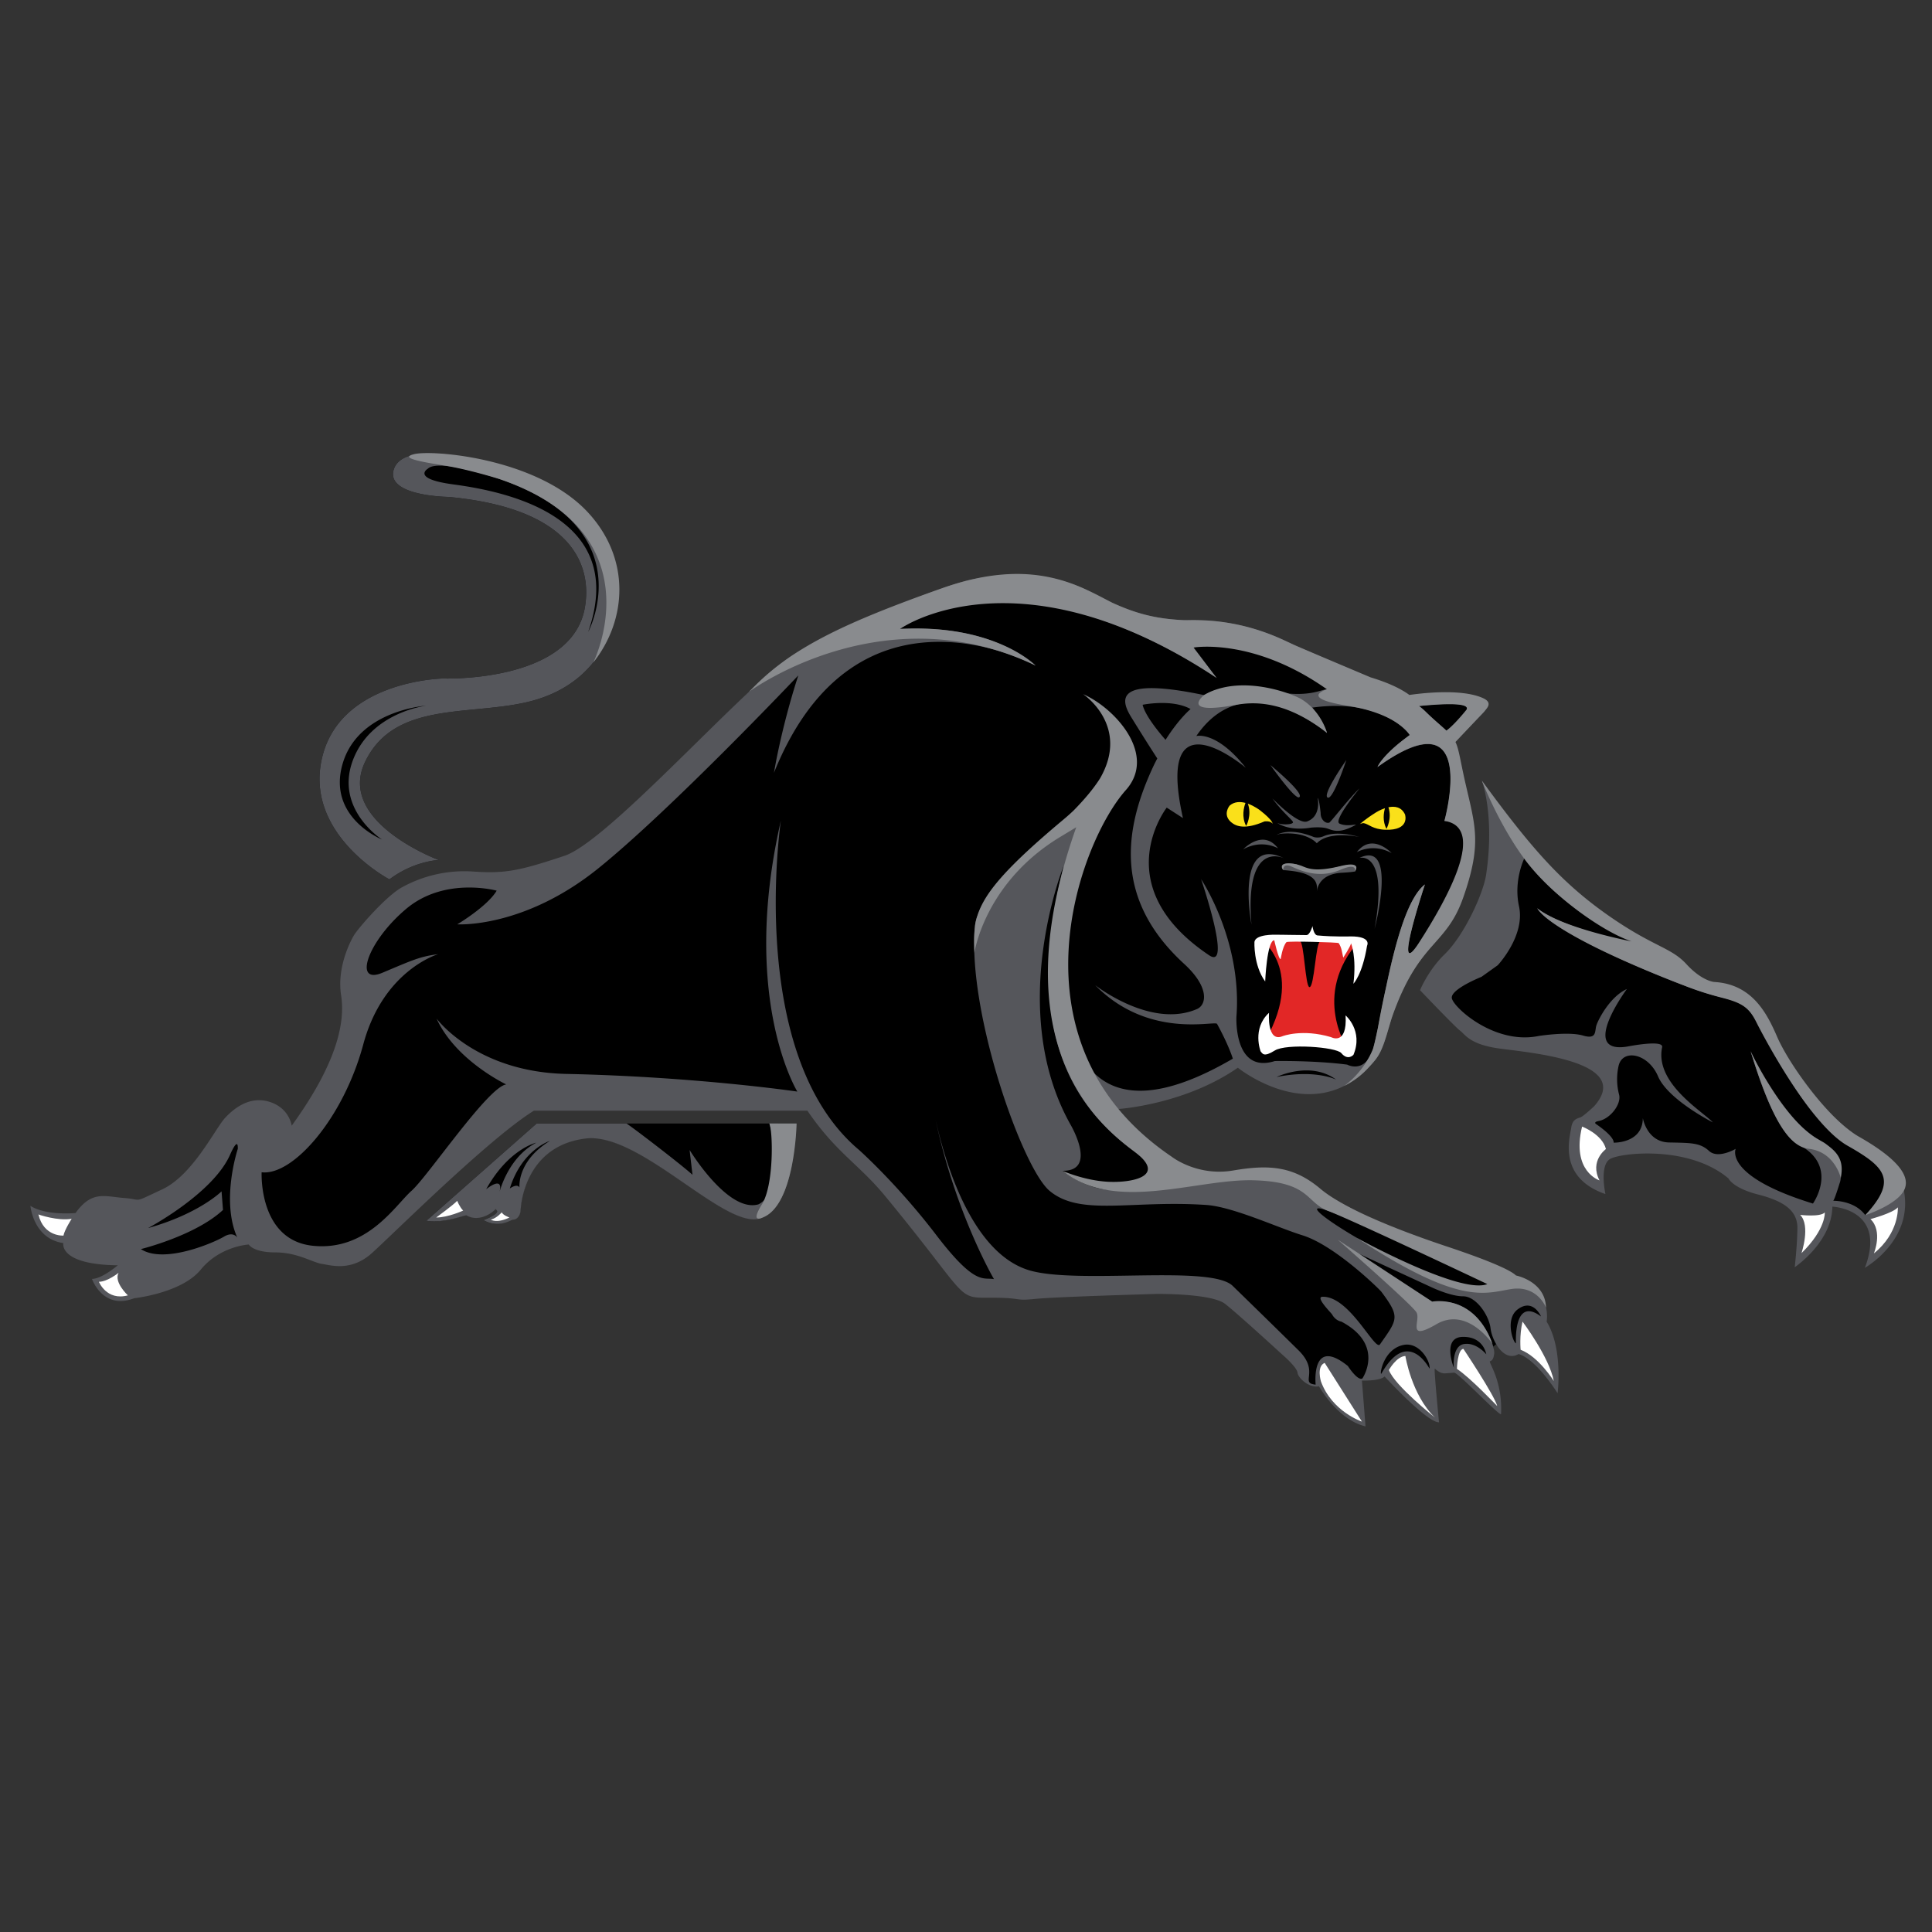
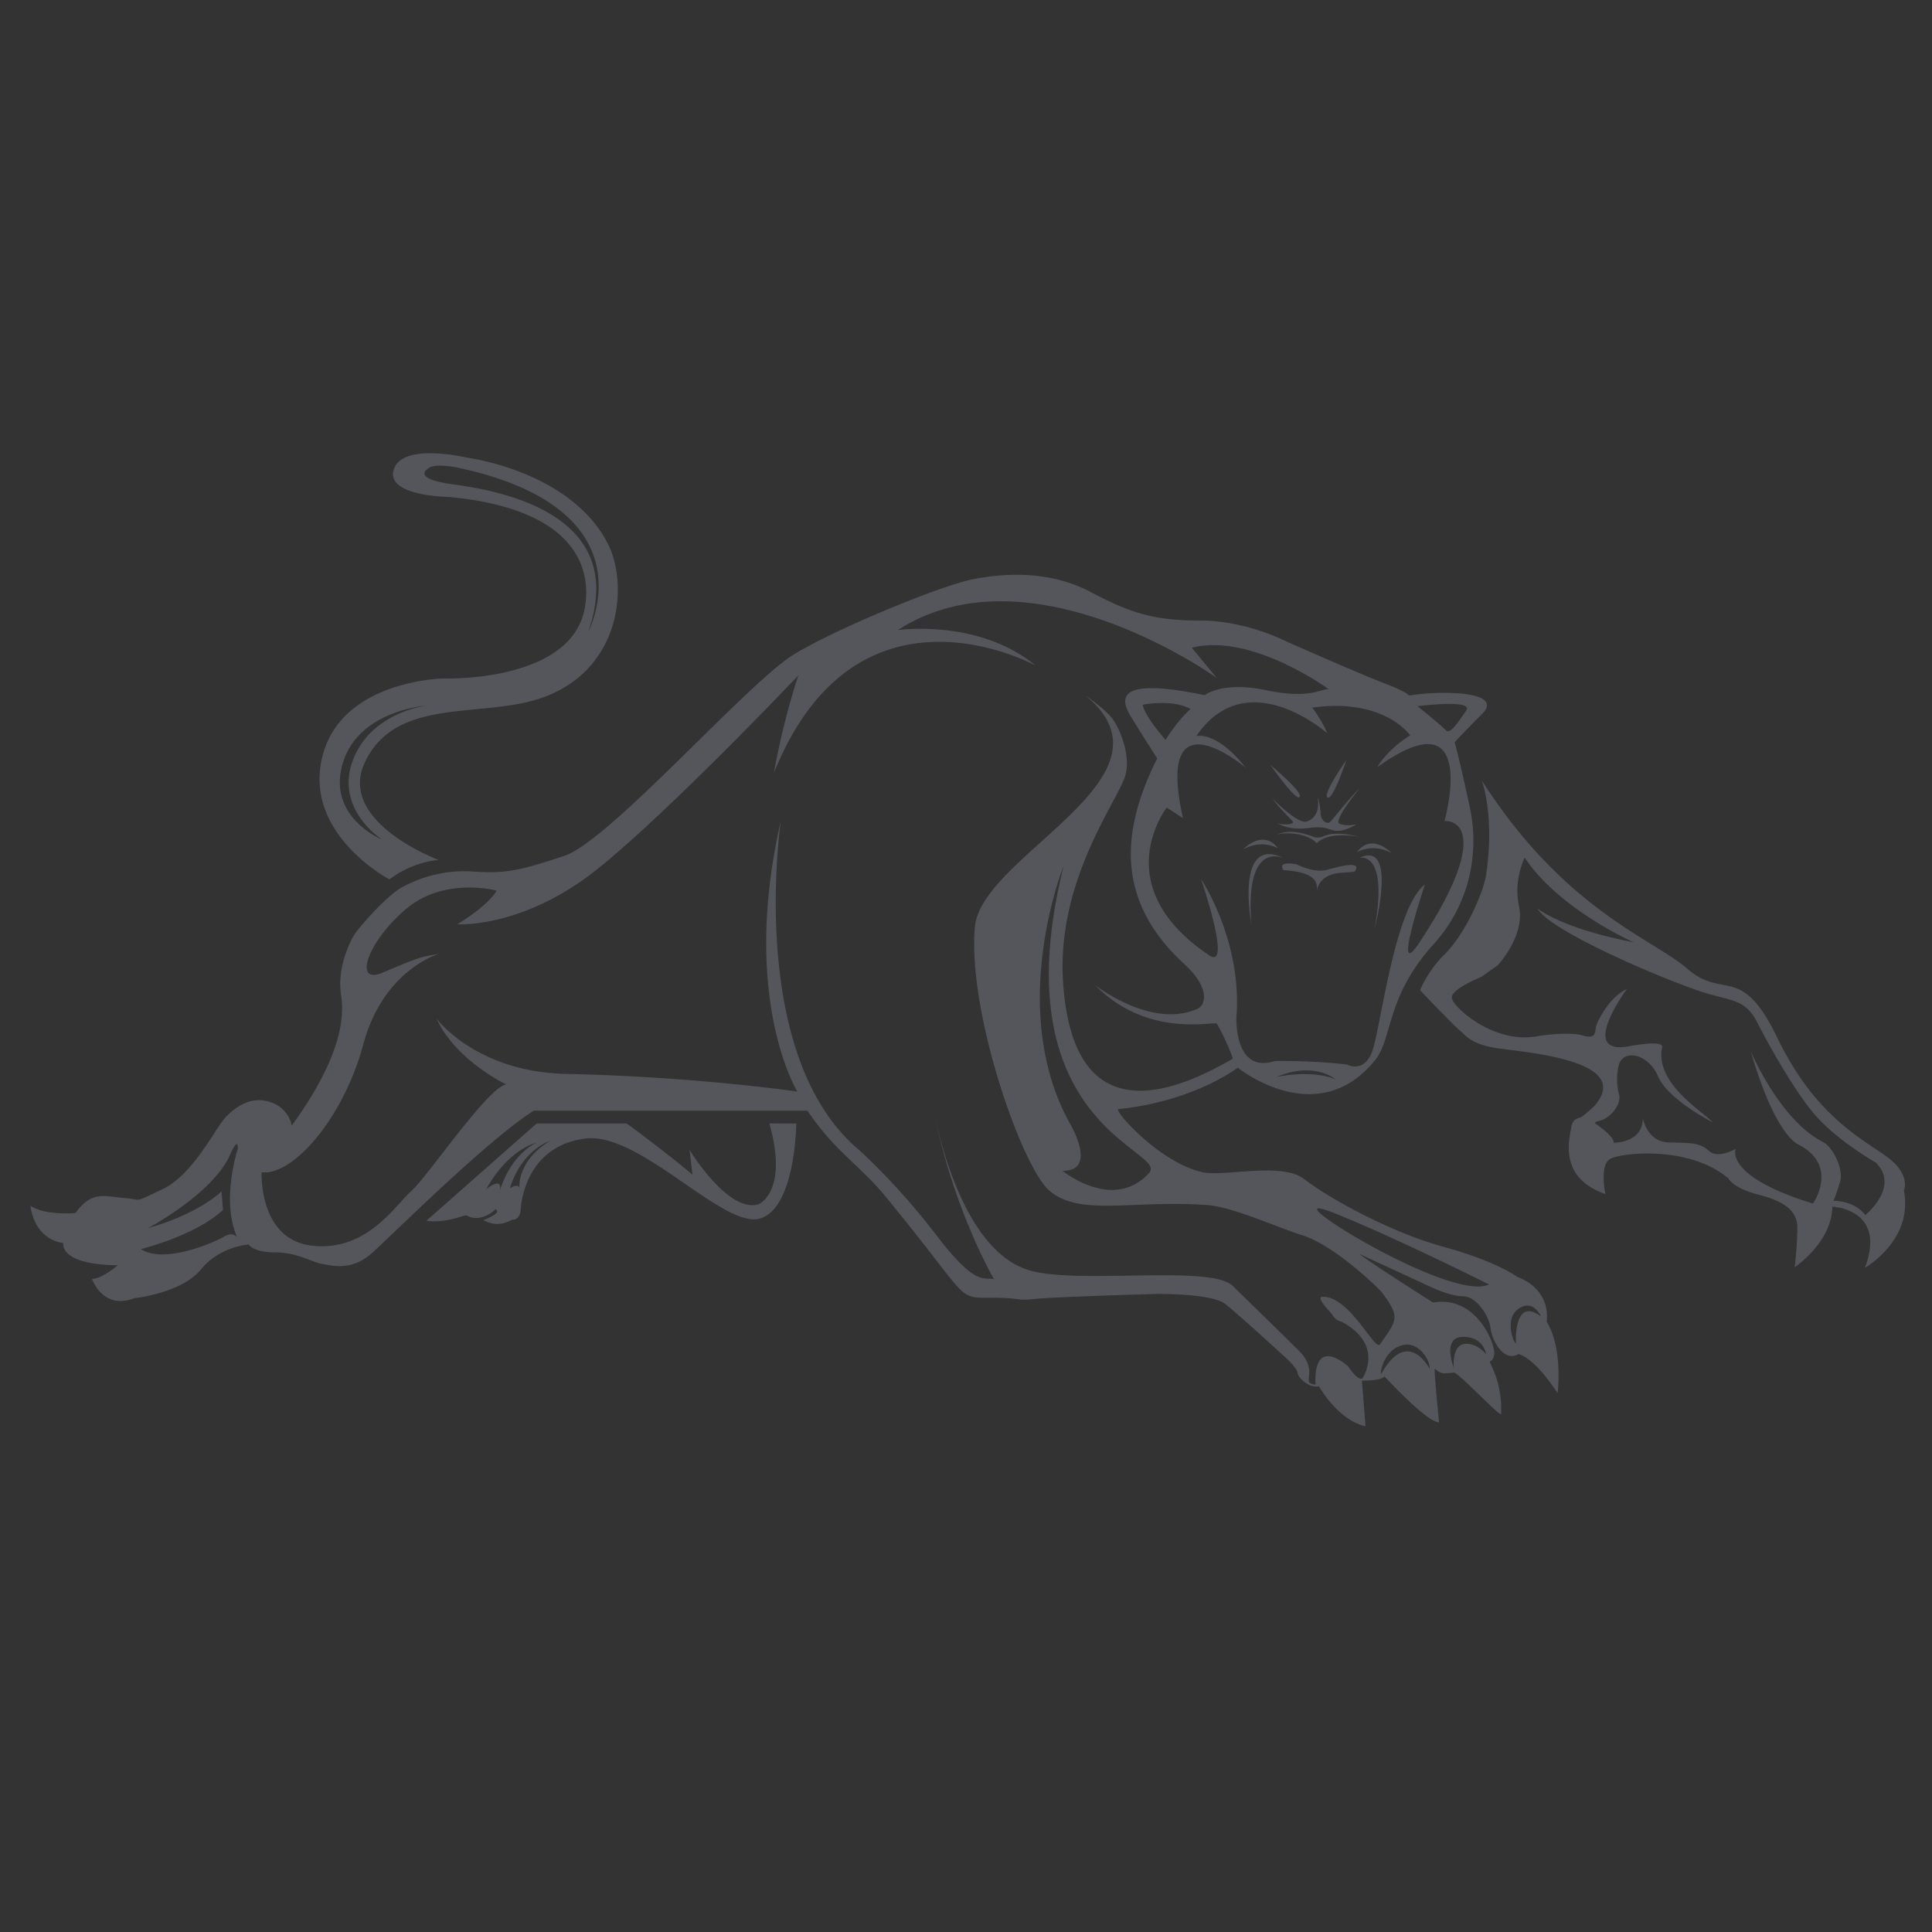
<svg xmlns="http://www.w3.org/2000/svg" viewBox="0 0 100 100" stroke-miterlimit="1.414" stroke-linejoin="round" fill-rule="evenodd" clip-rule="evenodd">
  <rect x="0" y="0" width="100" height="100" fill="#333333" stroke="none" />
  <g fill-rule="nonzero">
-     <path d="m98.333 61.571s.47-.78-.991-1.765c-1.46-.985-3.532-2.308-5.385-6.128-1.852-3.818-2.781-1.92-4.63-3.512-1.85-1.592-5.899-2.241-10.219-8.943 0 0 .286 1.637.523 3.904.152 1.448-.877 2.777-1.451 3.589-.815 1.151-2.469 2.506-2.469 2.506s1.672 1.858 1.927 2.026.503.703 2.001.914c1.497.212 7.106.765 4.99 3.138 0 0-.608.541-.766.617-.158.075-.358-.055-.42.42-.063.475-.716 2.495 1.531 3.334 0 0-.237-1.459.346-1.778.584-.319 4.133-.7 6.176 1.012 0 0 .259.458 1.581.791 1.323.334 2.057.889 2.05 1.804-.007.913-.124 1.902-.124 1.902s1.757-1.261 1.779-3.113c0 0 3.028.159 1.878 3.212 0 0 2.177-1.345 1.673-3.93zm-76.262 1.614c.901.161 2.001-.339 2.062-.302.57.339 1.264-.053 1.545-.358-.01.019-.014.056.036.122.148.199-.692.507-.692.507.828.457 1.416-.054 1.519-.049.175.006.37-.174.396-.489 0 0 .083-3.305 3.36-3.711 2.791-.345 7.114 4.644 8.992 4.15 1.877-.494 1.926-4.903 1.926-4.903h-13.438zm57.803 5.28c.865 1.407.667 3.371.667 3.371-1.259-1.927-1.908-1.832-1.908-1.832-.472.278-.811-.1-1.198-.43-.048.046-.099.09-.151.133.05.182-.019.311-.036.384-.021.09-.023.272-.2.324-.117.035.686.905.599 2.659-.009.199-2.124-2.1-2.333-2.085-.175.014-.35.003-.5.013-.309.021-.625-.247-.636-.212-.038.112.25 2.758.25 2.758-.619.025-2.759-2.421-2.759-2.421-.247.247-1.211.287-1.211.287l.187 2.334c-1.445-.333-2.334-2.059-2.334-2.059-.481.111-1.062-.391-1.098-.687-.037-.296-.787-.936-.787-.936s-2.266-2.078-2.971-2.634c-.704-.555-3.557-.536-3.557-.536s-5.154.014-6.228.124c-1.075.111-1.325.012-2.659-.037-1.504-.057-1.434-.748-1.41-.799-.058-.053-.332-.718-4.1-4.957-1.186-1.334-3.754-4.397-3.754-4.397-5.287.248-14.476.05-14.476.05-2.334 1.444-6.963 6.943-8.038 7.906-1.075.964-2.014.661-2.496.586-.482-.074-1.273-.611-2.422-.611s-1.447-.449-1.447-.449-1.534.1-2.535 1.323c-1 1.223-3.394 1.51-3.394 1.51-1.631.631-2.098-.886-2.098-.886.519 0 1.386-.823 1.386-.823-3.076-.038-2.859-1.124-2.859-1.124-1.556-.222-1.734-1.81-1.734-1.81.815.518 2.259.388 2.259.388.852-1.187 1.52-.911 2.521-.837 1 .074.442.353 2.035-.388 1.593-.74 2.726-3.175 3.245-3.731.518-.557 1.27-1.158 2.272-.825a1.602 1.602 0 0 1 1.097 1.274c2.335-3.224 2.894-5.482 2.671-6.89-.221-1.408.415-2.65.638-3.021.222-.37 1.606-2.002 2.421-2.447.815-.444 2.09-.971 3.719-.861 1.631.112 2.397.005 4.731-.774 2.334-.778 9.783-9.26 11.895-10.446s7.575-3.422 9.204-3.756c1.631-.333 3.637-.626 5.75.486 2.111 1.111 3.823 1.59 6.219 1.59s4.224 1.037 4.224 1.037 3.465 1.519 4.817 2.038c1.353.518 1.631.815 1.631.815 1.407-.26 4.231.063 3.939.371-.913.964-1.679 1.778-1.679 1.778s.438 1.588.667 4.372c.17 2.077.022 3.886-1.89 5.855-2.52 2.594-2.322 5.287-3.112 6.485-.746 1.129-2.223 1.296-2.223 1.296-.964-.222-1.668-.037-1.668-.037-.716.173-3.15-1.259-3.15-1.259-2.704 2-6.373 1.666-6.373 1.666-.075.261 1.937 4.968 4.854 4.447 1.176-.209 3.779-.852 4.965.075 1.186.925 4.585 2.567 7.377 3.333 2.79.766 3.829 1.556 3.829 1.556 1.852.716 1.355 2.373 1.355 2.373zm-63.156-29.427c1.055-3.834 6.212-3.919 6.212-3.919s6.614.238 7.334-3.627c.389-2.088-.483-5.165-7.057-5.772 0 0-3.261-.035-2.826-1.42.447-1.424 3.809-.607 3.809-.607s5.28.666 7.245 4.395c1.184 2.248.709 7.146-4.204 8.265-3.053.694-6.84-.03-8.333 3.08-1.495 3.112 3.813 5.082 3.813 5.082s-1.277.04-2.554 1.002c0 0-4.563-2.392-3.439-6.479z" />
    <path fill="#55565b" d="m70.358 44.408s1.531-.444.791 3.668c0 0 1.222-4.631-.791-3.668zm-1.652.609c-.694.195-1.6-.283-1.6-.283-1.099-.188-.659.313-.659.313-.039-.023.408.031.408.031 1.4.17 1.331.748 1.302 1.075.037-.33.269-.924 1.301-.98.527-.029.659-.063.659-.063.439-.596-.831-.258-1.411-.093zm-.738 2.696-.006.067zm-1.488-3.28c-.006-.002-.013-.004-.018-.008zm-1.705 3.421c-.351-4.247 1.492-3.518 1.687-3.429-2.572-1.254-1.687 3.429-1.687 3.429zm3.724-4.567c-.266.115-.5.037-.5.037-1.287-.528-1.909-.111-1.909-.111l.167-.056c1.4-.139 1.9.491 1.9.491.648-.676 2.213-.324 2.213-.324-1.167-.315-1.676-.12-1.871-.037zm3.532.87s-1.012-1.086-1.802-.048c0 0 .815-.494 1.802.048zm-5.879-.246c-.79-1.037-1.803.049-1.803.049.988-.544 1.803-.049 1.803-.049zm2.579-2.625c.284.084.954-1.945.954-1.945s-1.298 1.844-.954 1.945zm.071 1.294c-.232.065-.457-.21-.445-.494 0 0-.071-.735-.154-.781 0 0 .202.943-.55 1.213-.492.178-1.825-1.231-1.791-1.186.556.754 1.082 1.14 1.063 1.235-.025.124-.619.137-.816.025 0 0 .568.445 1.741.247 0 0 .557-.061.865.049.309.112.618.237 1.322-.121.429-.219-.241.078-.704-.138-.348-.162 1.076-1.86 1.027-1.815-.537.509-1.488 1.747-1.558 1.766zm-40.339 16.473s-1.445.445-2.076 2.464c0 0 .371-.278.501-.055 0 0-.148-1.353 1.575-2.409zm-2.613 2.668s.427-1.798 1.909-2.576c0 0-1.427.316-2.595 2.409 0 0 .927-.76.686.167zm13.973-3.571 1.392.002s-.037 4.433-1.914 4.928c-1.877.494-6.2-4.495-8.992-4.15-3.275.406-3.36 3.712-3.36 3.712-.025.314-.221.495-.394.487-.105-.004-.705.482-1.533.025 0 0 .779-.287.704-.482 0 0-.072-.082-.061-.102-.281.306-.95.676-1.519.338-.062-.038-1.174.438-2.075.277l5.706-5.033h4.65c.362.229 2.863 2.15 3.416 2.655l-.149-1.284s1.976 3.261 3.557 2.816c0 0 1.58-.616.572-4.189zm57.256 2.016s-1.788-1.013-2.968-2.275c-1.127-1.204-2.593-3.867-3.154-4.965-.646-1.268-1.37-1.089-2.956-1.617-2.028-.676-7.787-3.118-8.431-4.296 0 0 1.174 1.024 4.997 1.762 0 0-3.873-1.703-5.65-4.387 0 0-.591 1.158-.294 2.518.335 1.53-1.1 3.054-1.1 3.054l-.842.601s-1.59.633-1.536 1.095c.054.46 2.197 2.438 4.495 1.966 0 0 1.542-.244 2.291-.023.75.222.596-.237.705-.546.11-.316.703-1.469 1.572-1.862 0 0-2.499 3.369-.004 2.983 0 0 1.914-.385 1.828.028-.394 1.867 2.098 3.321 2.626 3.893 0 0-2.322-1.175-2.836-2.38-.513-1.206-1.853-1.446-2.047-.532-.107.488-.097.994.029 1.477.127.483-.45 1.255-1.069 1.367-.26.047-.139.144-.139.144s.948.622.927.973c0 0 1.5.044 1.51-1.27 0 0 .208 1.236 1.358 1.26 1.149.023 1.605.012 2.071.44.467.428 1.377-.11 1.377-.11s-.641 1.402 3.999 2.832c0 0 1.386-1.957-.765-3.063 0 0-1.165-.388-2.456-4.823 0 0 1.503 3.572 3.743 4.702.54.272 1.118 1.489.855 2.142 0 0-.258.847-.329.899 0 0 1.086-.036 1.661.742 0 0 1.83-1.487.532-2.729zm-.553 5.454c1.159-3.048-1.683-3.164-1.683-3.164-.027 1.851-1.949 3.135-1.949 3.135s.13-1.107.139-2.021c.01-.914-.708-1.403-2.03-1.741s-1.539-.835-1.539-.835c-2.037-1.717-5.53-1.331-6.113-1.013-.585.317-.254 1.823-.254 1.823-2.5-.86-1.835-2.956-1.771-3.431.063-.476.352-.479.51-.554.158-.076.667-.55.667-.55 2.123-2.367-3.452-2.79-4.947-3.005-1.497-.216-1.726-.729-1.984-.918-.247-.181-2.071-2.093-2.071-2.093s.408-1.018 1.272-1.858c1.026-.997 2.006-3.156 2.149-4.126.457-3.076-.222-4.866-.222-4.866 4.304 6.715 8.812 8.157 10.657 9.755 1.845 1.597 2.779-.299 4.62 3.525 1.843 3.824 4.069 5.084 5.527 6.073 1.457.988 1.041 1.867 1.041 1.867.497 2.587-2.019 3.997-2.019 3.997zm-16.763 2.52s-.408-.962-1.204-.37c-.673.501-.241 1.723-.092 1.76 0 0-.149-2.464 1.296-1.39zm-2.698-1.659s-4.632-2.33-7.918-3.658c-4.101-1.655 5.917 4.658 7.918 3.658zm-9.66-2.545c-1.257-.388-3.595-1.477-4.977-1.568-3.89-.26-6.508.604-8.102-.73-1.419-1.188-4.261-9.264-3.866-13.661.337-3.742 10.954-7.749 5.686-12.01 0 0 1.125.776 1.48 1.298.395.581.952 1.997.581 2.997-.547 1.468-3.554 5.509-3.177 10.668.224 3.055 1.371 8.188 8.782 3.866 0 0-.209-.693-.817-1.799-.105-.189-3.543.81-6.31-2.006 0 0 2.884 2.274 5.274 1.235.485-.211.667-1.112-.667-2.335-3.634-3.331-3.162-6.952-1.531-10.361l.14-.273s-.51-.776-1.35-2.139c-.557-.904-.883-2.12 3.804-1.133 0 0 .888-.741 3.186-.259 2.297.482 2.841-.099 3.236-.049 0 0-4.002-2.94-7.09-2.15l1.285 1.558s-9.609-6.918-16.501-2.471c0 0 4.168-.608 7.132 1.838 0 0-9.245-5.125-13.543 5.547 0 0 .37-2.297 1.26-5.039 0 0-6.595 6.965-10.374 10.004-3.862 3.103-7.276 2.879-7.276 2.879s1.557-.927 2.038-1.742c0 0-2.68-.741-4.681.939s-2.767 3.953-1.235 3.31c1.531-.642 1.928-.84 2.89-.963 0 0-2.841.815-3.878 4.668-1.037 3.854-3.656 6.818-5.262 6.621 0 0-.172 3.507 2.643 3.804 2.816.296 4.275-2.099 5.113-2.842.841-.741 3.965-5.386 4.905-5.508 0 0-2.619-1.236-3.607-3.41 0 0 2.026 2.767 6.719 2.866 6.709.142 11.955.914 11.955.914s-2.963-4.804-.851-14.031c0 0-1.816 12.117 4.038 17.046 0 0 1.964 1.741 4.002 4.408 2.038 2.669 2.434 2.174 2.989 2.285 0 0-1.988-3.386-3.028-8.275.498 2.24 1.87 6.894 4.819 7.807 2.473.764 9.412-.298 10.561.814a765.63 765.63 0 0 1 3.408 3.335c1.133 1.115.038 1.705.89 1.779 0 0-.26-2.52 1.667-.964 0 0 .506.791.753.642 0 0 1.186-1.729-1.087-2.939 0 0-.296-.037-.481-.37-.045-.08-.88-.901-.505-.916 1.406-.055 2.722 2.836 2.982 2.464.913-1.305 1.062-1.401.073-2.723-.09-.121-2.409-2.408-4.095-2.926zm5.225 5.681c-1.087.236-1.241 1.676-1.123 1.469 1.37-2.408 2.483-.246 2.483-.246.073-.334-.507-1.409-1.36-1.223zm-11.005-32.917c-.962-.537-2.483-.221-2.483-.221.149.666 1.187 1.815 1.187 1.815.704-1.112 1.296-1.594 1.296-1.594zm6.3-.074s.593.815.765 1.323c0 0-4.149-3.682-6.769.148 0 0 1.039-.285 2.558 1.642 0 0-4.731-4.014-3.249 2.606l-.84-.543s-3.162 4.051 2.199 7.646c1.202.805-.42-3.941-.42-3.941s2.136 3.174 1.828 7.126c0 0-.149 2.965 1.988 2.287 0 0 2.039-.037 3.744.185 0 0 .826.456 1.271-.618.119-.288.257-.957.426-1.808.46-2.323 1.153-5.996 2.328-6.9 0 0-1.734 5.176-.308 3.038 3.112-4.669 2.556-6.323 1.322-6.323 0 0 1.864-6.609-3.472-2.791 0 0 .457-.865 1.693-1.642 0 0-1.323-1.953-5.064-1.435zm5.446-.073s1.112.888 1.482 1.259c.21.209.631-.444 1.039-1.037.411-.599-2.521-.222-2.521-.222zm-4.211 19.329c-1.347-.988-3.088-.136-3.088-.136 2.026-.408 3.088.136 3.088.136zm-14.105-11.066s-2.99 7.41.345 13.376c0 0 1.445 2.432-.407 2.408 0 0 2.63 2.15 4.484.112 1.059-1.166-7.781-2.409-4.422-15.896zm20.194 25.974s-.111-1.124.531-1.223 1.149.532 1.149.532-.136-.927-1.223-.902c-1.087.024-.457 1.593-.457 1.593zm-63.337-11.029c-.889 2.026-4.249 3.804-4.249 3.804 2.644-.741 3.805-1.901 3.805-1.901l.074.963c-1.433 1.335-4.25 2.026-4.25 2.026 1.211.79 3.804-.346 4.299-.643.494-.296.692.05.692.05-.865-1.927.025-4.595.025-4.595.024-.691-.396.296-.396.296zm68.141 8.645c.865 1.409.568 3.706.568 3.706-1.259-1.927-2.025-2.026-2.025-2.026-.753.444-1.371-.692-1.446-1.335-.073-.642-.728-1.654-1.42-1.654-.691 0-1.716-.506-1.716-.506l-3.668-1.693c.815.619 3.828 2.521 3.828 2.521 2.297-.396 3.261 2.258 3.162 2.678-.021.091-.034.306-.21.359-.117.034.654.975.568 2.729-.01.198-2.224-2.153-2.433-2.137-.174.015-.308.027-.457.037-.309.021-.532-.269-.543-.234-.037.111.222 2.767.222 2.767-.617.024-2.817-2.372-2.817-2.372-.246.247-1.173.211-1.173.211l.186 2.371c-1.445-.333-2.409-2.074-2.409-2.074-.482.11-1.074-.408-1.111-.705-.037-.296-.778-.926-.778-.926s-2.26-2.075-2.965-2.631c-.704-.555-3.556-.518-3.556-.518s-5.225.147-6.3.259c-1.074.111-.622-.062-2.186-.062-1.952 0-1.067.186-5.558-5.261-1.37-1.662-2.544-2.248-4.026-4.422h-14.155c-2.334 1.445-7.312 6.41-8.386 7.373-1.075.964-2.112.631-2.594.557-.482-.075-1.26-.594-2.409-.594s-1.371-.408-1.371-.408-1.481.075-2.482 1.298c-1 1.223-3.446 1.482-3.446 1.482-1.631.63-2.186-1-2.186-1 .518 0 1.333-.704 1.333-.704-3.075-.037-2.816-1.15-2.816-1.15-1.556-.222-1.704-1.927-1.704-1.927.816.52 2.335.371 2.335.371.852-1.186 1.519-.851 2.519-.778 1.001.074.37.297 1.963-.444 1.594-.741 2.742-3.149 3.262-3.706.518-.555 1.333-1.148 2.334-.815 1 .333 1.111 1.223 1.111 1.223 2.335-3.224 2.779-5.335 2.558-6.744-.223-1.408.443-2.742.666-3.113.222-.37 1.668-2.037 2.483-2.481a6.691 6.691 0 0 1 3.705-.816c1.631.111 2.372-.037 4.706-.815s9.474-8.949 11.857-10.413c2.192-1.345 7.596-3.557 9.226-3.89 1.631-.334 4.002-.482 6.114.63s3.31 1.495 5.707 1.495c2.396 0 4.47 1.086 4.47 1.086s3.663 1.624 5.016 2.143c1.352.519 1.315.66 1.315.66 1.409-.26 5.033-.296 3.786.953-1.113 1.111-1.415 1.462-1.415 1.462s.201.639.794 3.406c.37 1.726.328 4.598-1.899 7.062-2.446 2.705-2.104 4.846-3.001 5.966-3.002 3.742-7.115.408-7.115.408-2.779 1.927-6.207 2.139-6.207 2.139-.074.259 2.279 2.826 4.392 3.271 1.169.246 4.088-.557 5.273.37 1.186.927 4.373 2.717 7.164 3.483s3.829 1.556 3.829 1.556c1.852.717 1.531 2.322 1.531 2.322zm-12.814-27.138c.343-.167-1.482-1.668-1.482-1.668s1.258 1.777 1.482 1.668zm-47.465 2.186s-2.446-1.557-1.519-4.076c.925-2.52 3.816-2.853 3.816-2.853s-3.52.222-4.335 3.001c-.816 2.779 2.038 3.928 2.038 3.928zm10.67-10.745s3.373-6.3-6.669-8.486c0 0-1.296-.297-1.63.037 0 0-.889.519 1.334.815 3.093.413 9.004 1.816 6.965 7.634zm-13.726 6.329c1.055-3.834 6.212-3.919 6.212-3.919s6.614.238 7.334-3.627c.389-2.088-.483-5.165-7.057-5.772 0 0-3.261-.035-2.826-1.42.447-1.424 3.809-.607 3.809-.607s5.28.666 7.245 4.395c1.184 2.248.709 7.146-4.204 8.265-3.053.694-6.84-.03-8.333 3.08-1.495 3.112 3.813 5.082 3.813 5.082s-1.277.04-2.554 1.002c0 0-4.563-2.392-3.439-6.479z" />
-     <path fill="#e22726" d="m68.336 48.74c-.237.002-.302 2.356-.557 2.353-.219-.004-.276-2.372-.5-2.381-.687-.026-1.55-.084-2.114-.187 0 0 2.593 1.685.129 5.669 0 0 2.081-.747 4.502.167 0 0-1.989-2.843.574-5.688 0 0-.985.061-2.034.067z" />
-     <path fill="#fae01a" d="m71.698 42.948c-.65-.025-.846-.291-1.099-.339-.091-.018-.211.048-.211.048s.248-.241.84-.611c0 0 .2-.128.459-.214-.073.252-.133.666.075 1.071 0 0 .299-.527.102-1.118.318-.067.674-.028.859.372 0 0 .284.839-1.025.791zm-6.472-1.001s-.283-.224-.638-.349c.224.607-.088 1.156-.088 1.156-.248-.482-.117-.973-.034-1.195-.275-.073-.577-.073-.822.141 0 0-.382.457.075.853.278.24.754.387 1.729-.036 0 0 .321-.05.42.122 0 0 .038-.161-.642-.692z" />
-     <path fill="#fff" d="m68.369 71.494s-.234-.778.197-.951l1.927 3.039s-1.556-.52-2.124-2.088zm5.904 1.877s-2.087-1.654-2.384-2.457c0 0 .383-.704.853-.729 0 0 .321 2.026 1.531 3.186zm3.224-.592s-1.407-1.482-2.087-1.927c0 0 .024-1 .333-1.037 0 0 1.606 2.396 1.754 2.964zm2.927-1.298s-.778-1.259-1.717-1.617c0 0-.074-.742.099-1.458 0 0 1.384 1.84 1.618 3.075zm-75.305-5.137c.444 0 1.018-.464 1.018-.464-.259.482.482 1.168.482 1.168-1.105.296-1.5-.704-1.5-.704zm91.873-1.468s.477-1.151-.177-1.776c0 0 1.163-.31 1.417-.607 0 0 .086 1.312-1.24 2.383zm-3.747-.014s.481-1.425-.069-1.98c0 0 1.041.126 1.275-.126 0 0 .067.861-1.206 2.106zm-89.96-.908s-1.019.074-1.297-1.094c0 0 .999.353 1.722.223 0 0-.37.574-.425.871zm22.689-1.207s-.26.308-.569.382c0 0 .296.21.964-.111 0 0-.352-.124-.395-.271zm-3.396.271c.617 0 1.395-.358 1.395-.358-.185-.186-.309-.507-.309-.507-.173.198-1.086.865-1.086.865zm60.212-1.921s-1.467-.457-.902-2.786c0 0 1.04.393 1.235 1.163 0 0-.859.613-.333 1.623zm-17.539-6.674c.098.099.142.321.734-.05.594-.37 3.174-.184 3.441.136.345.414.629.087.629.087.519-1.248-.408-2.038-.408-2.038.094 1.593-.753 1.124-.753 1.124-1.5-.445-2.507-.05-2.507-.05-.827.346-.703-1.21-.703-1.21-.897.827-.433 2.001-.433 2.001zm-.322-5.67c.062-.408 1.074-.371 1.074-.371.41-.004.99.018 1.619.018.182 0 .312-.467.312-.467s.056.467.26.485c.871.08 1.72.05 1.72.05 1.105 0 .845.482.845.482-.247 1.507-.707 1.969-.707 1.969.171-1.385-.121-2.093-.121-2.093-.041.185-.406.742-.406.742-.058-.241-.075-.519-.236-.753-.028-.043-2.648-.115-2.704-.05-.209.236-.297.876-.297.876-.112.034-.333-.975-.333-.975-.383.025-.47 2.136-.47 2.136-.617-.851-.556-2.049-.556-2.049z" />
-     <path fill="#898b8e" d="m74.131 67.371-4.891-3.205s3.835 3.354 4.076 3.762c.241.407-.556 1.537 1.037.611 1.594-.927 2.89 1.011 2.89 1.011-.943-2.607-3.112-2.179-3.112-2.179zm4.336-1.352c-.372-.371-2.076-1-3.52-1.482-1.446-.482-5.108-1.748-6.597-3.001-1.388-1.171-2.643-1.272-4.52-.952-1.877.321-3.187-.716-3.187-.716-8.641-5.849-4.792-16.255-2.371-18.971 1.598-1.793-.466-4.14-2.095-4.915-.028-.019-.084-.039-.11-.051 0 0 2.441 1.631.872 4.357-.355.561-.835 1.118-1.375 1.669a11.12 11.12 0 0 1 -.516.459c-3.019 2.525-4.096 3.822-4.457 4.982a2.402 2.402 0 0 0 -.131.579l.004-.006c-.059.424-.048.853-.028 1.343 0 0 .523-3.639 4.464-6.009l.806-.487c-4.02 11.353 1.32 15.532 3.011 16.791 1.742 1.296-.185 1.63-1.408 1.557-1.223-.075-2.316-.566-2.316-.566 2.705 2.186 6.91.417 9.874.491 2.965.075 2.705 1.149 3.891 1.594 1.186.444 8.226 3.779 8.226 3.779-1.408.556-6.771-2.4-6.771-2.4 5.335 3.52 6.623 2.882 7.994 2.659 1.371-.222 1.814.959 1.814.959-.037-1.37-1.554-1.663-1.554-1.663zm-39.031-3.68c-.642 1.037.037.679.037.679 1.68-.63 1.759-4.866 1.759-4.866l-1.413-.001c.181.337.26 3.15-.383 4.188zm56.786-3.502c-1.631-.927-3.676-3.859-4.231-5.156-.556-1.298-1.334-2.742-3.261-2.854 0 0-.63-.037-1.445-.927-.815-.888-1.741-.888-4.149-2.593-2.409-1.705-3.978-3.545-6.436-6.904 0 0 .84 2.198 2.199 4.05 1.358 1.854 4.051 3.781 5.557 4.274 0 0-3.632-.693-4.886-1.714 0 0 .489 1.27 7.703 4.036 0 0 .79.322 1.852.593 1.063.272 1.409.519 1.779 1.26.371.741 2.767 5.293 4.731 6.404 1.964 1.112 2.58 1.774.912 3.589 0 0 1.706-.544 2.039-1.359.334-.815-.735-1.772-2.364-2.699zm-2.119.133c-1.828-1.037-3.495-4.561-3.495-4.561.741 2.322 1.645 4.903 3.004 5.052 1.359.148 1.666 1.509 1.666 1.509.194-.973-.194-1.443-1.175-2zm-17.277-22.14c.094-.139.488-.445-.064-.695-1.17-.529-3.374-.226-3.813-.164-.364-.27-.976-.6-2.004-.91 0 0-3.206-1.352-3.854-1.631-.648-.278-2.563-1.398-5.577-1.333 0 0-.092.003-.249.002-1.438-.068-2.451-.334-3.69-.899-1.715-.88-4.12-2.411-8.8-.758-5.028 1.774-7.685 3.055-9.673 5.031-.247.244-.337.338-.337.338s6.928-5.153 14.838-1.359c0 0-2.05-2.151-7.015-1.904 0 0 6.07-4.286 16.384 2.543 0 0-.71-.944-1.192-1.574 0 0 3.079-.534 6.9 2.16-.353.123-1.15.498 1.042.848 2.667.425 3.242 1.519 3.242 1.519-1.519 1.13-1.663 1.657-1.663 1.657 5.317-3.834 3.46 2.789 3.46 2.789 2.205.333.155 4.011-1.297 6.281-1.446 2.26.29-2.992.29-2.992-.928.714-1.553 3.148-2.003 5.286-.16.705-.303 1.414-.428 2.126-.095.461-.178.84-.254 1.094a4.59 4.59 0 0 1 -1.489 1.92c.489-.24.927-.574 1.287-.983.107-.113.212-.23.315-.359.417-.52.569-1.264.855-2.178 1.421-4.053 2.794-3.648 3.7-6.23.988-2.817.612-3.724.098-5.984-.261-1.152-.321-1.704-.505-2.074l.005.008zm-9.958 8.031c.495.223 1.43.623 2.508.161.95-.407.741.112.741.112s.445-.594-.716-.309c-1.161.284-1.606.172-1.952.024-.524-.224-1.359-.259-1.025.198 0 0-.049-.408.444-.186zm.495-8.669c-.47-.285-3.125-1.322-5.034-.223 0 0-1.321 1.056 1.625.519 1.111-.203 2.673-.149 4.731 1.444 0 0-.295-1.12-1.322-1.74zm7.806 1.361a2.81 2.81 0 0 1 -.304.263c-.246-.228-.586-.506-1.086-.995a3.108 3.108 0 0 0 -.328-.278c.758-.071 2.422-.211 2.474.105.009.054-.015.081-.015.081s-.417.518-.741.824zm-53.729-14.047c-.792.193.347.396 1.581.594 1.236.197 2.817.691 2.817.691 8.226 2.792 4.871 9.501 4.871 9.501 1.756-2.214 1.944-5.399-.302-7.797-2.611-2.79-8.003-3.222-8.967-2.989z" />
  </g>
</svg>